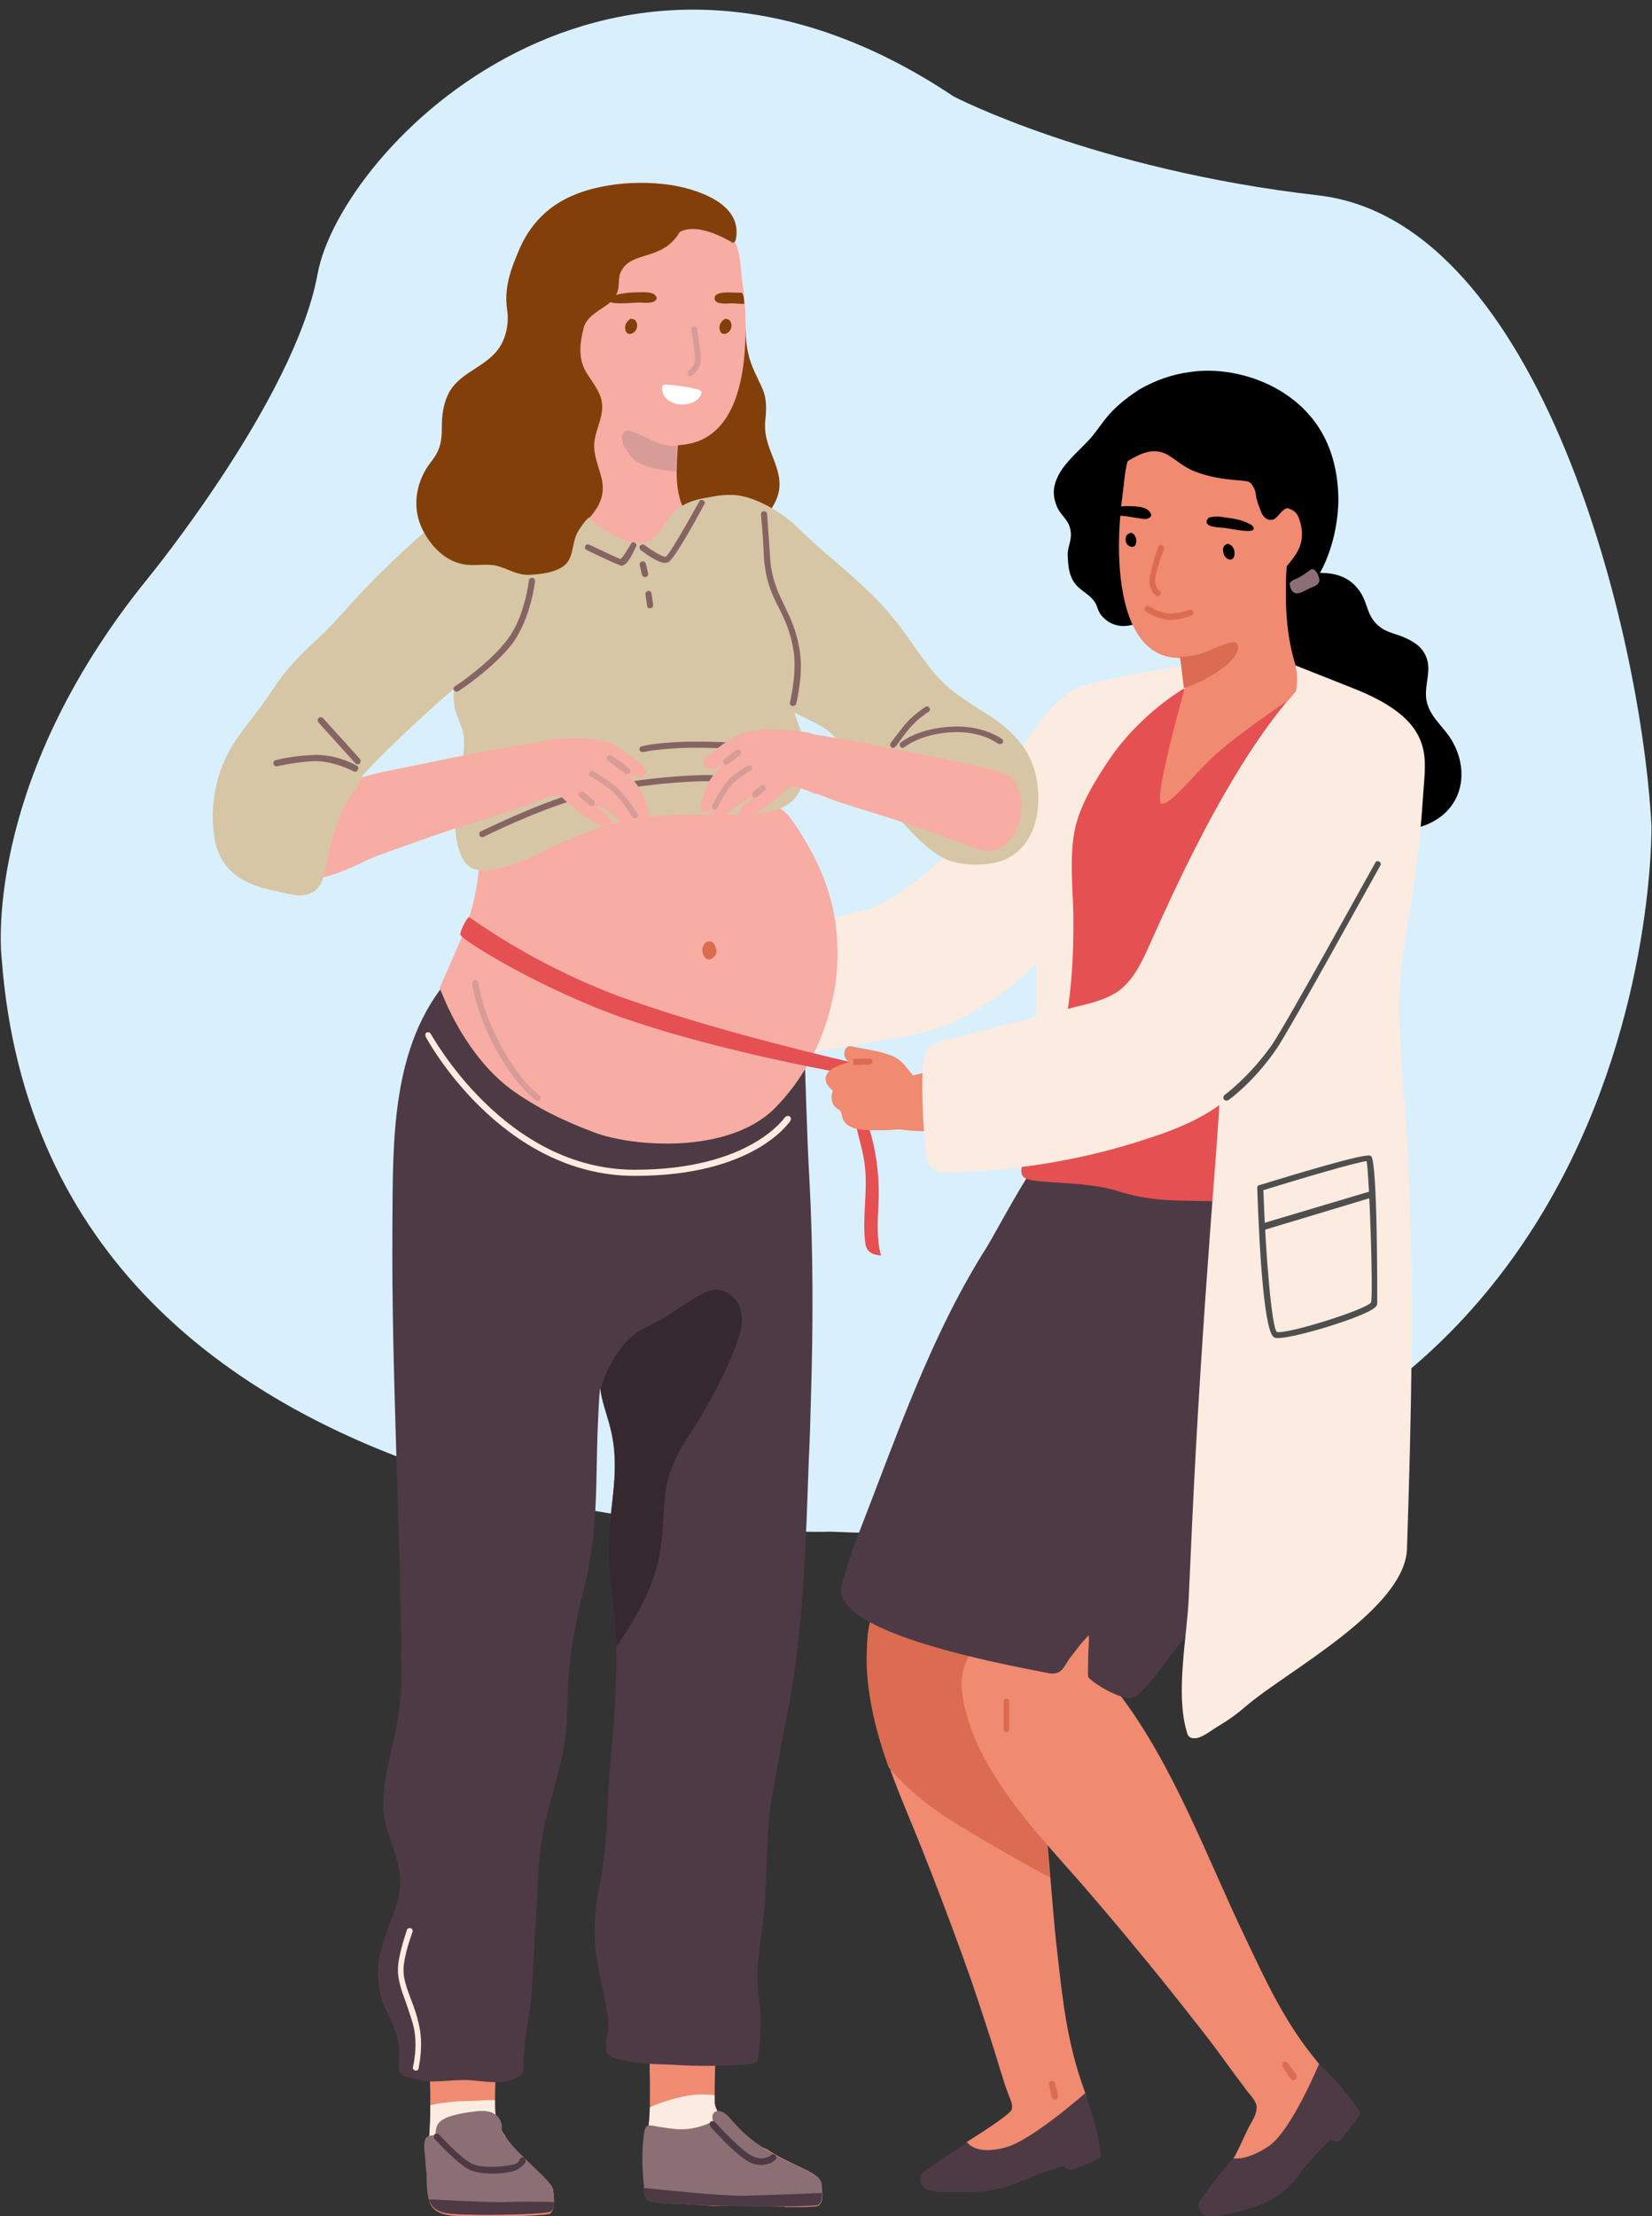
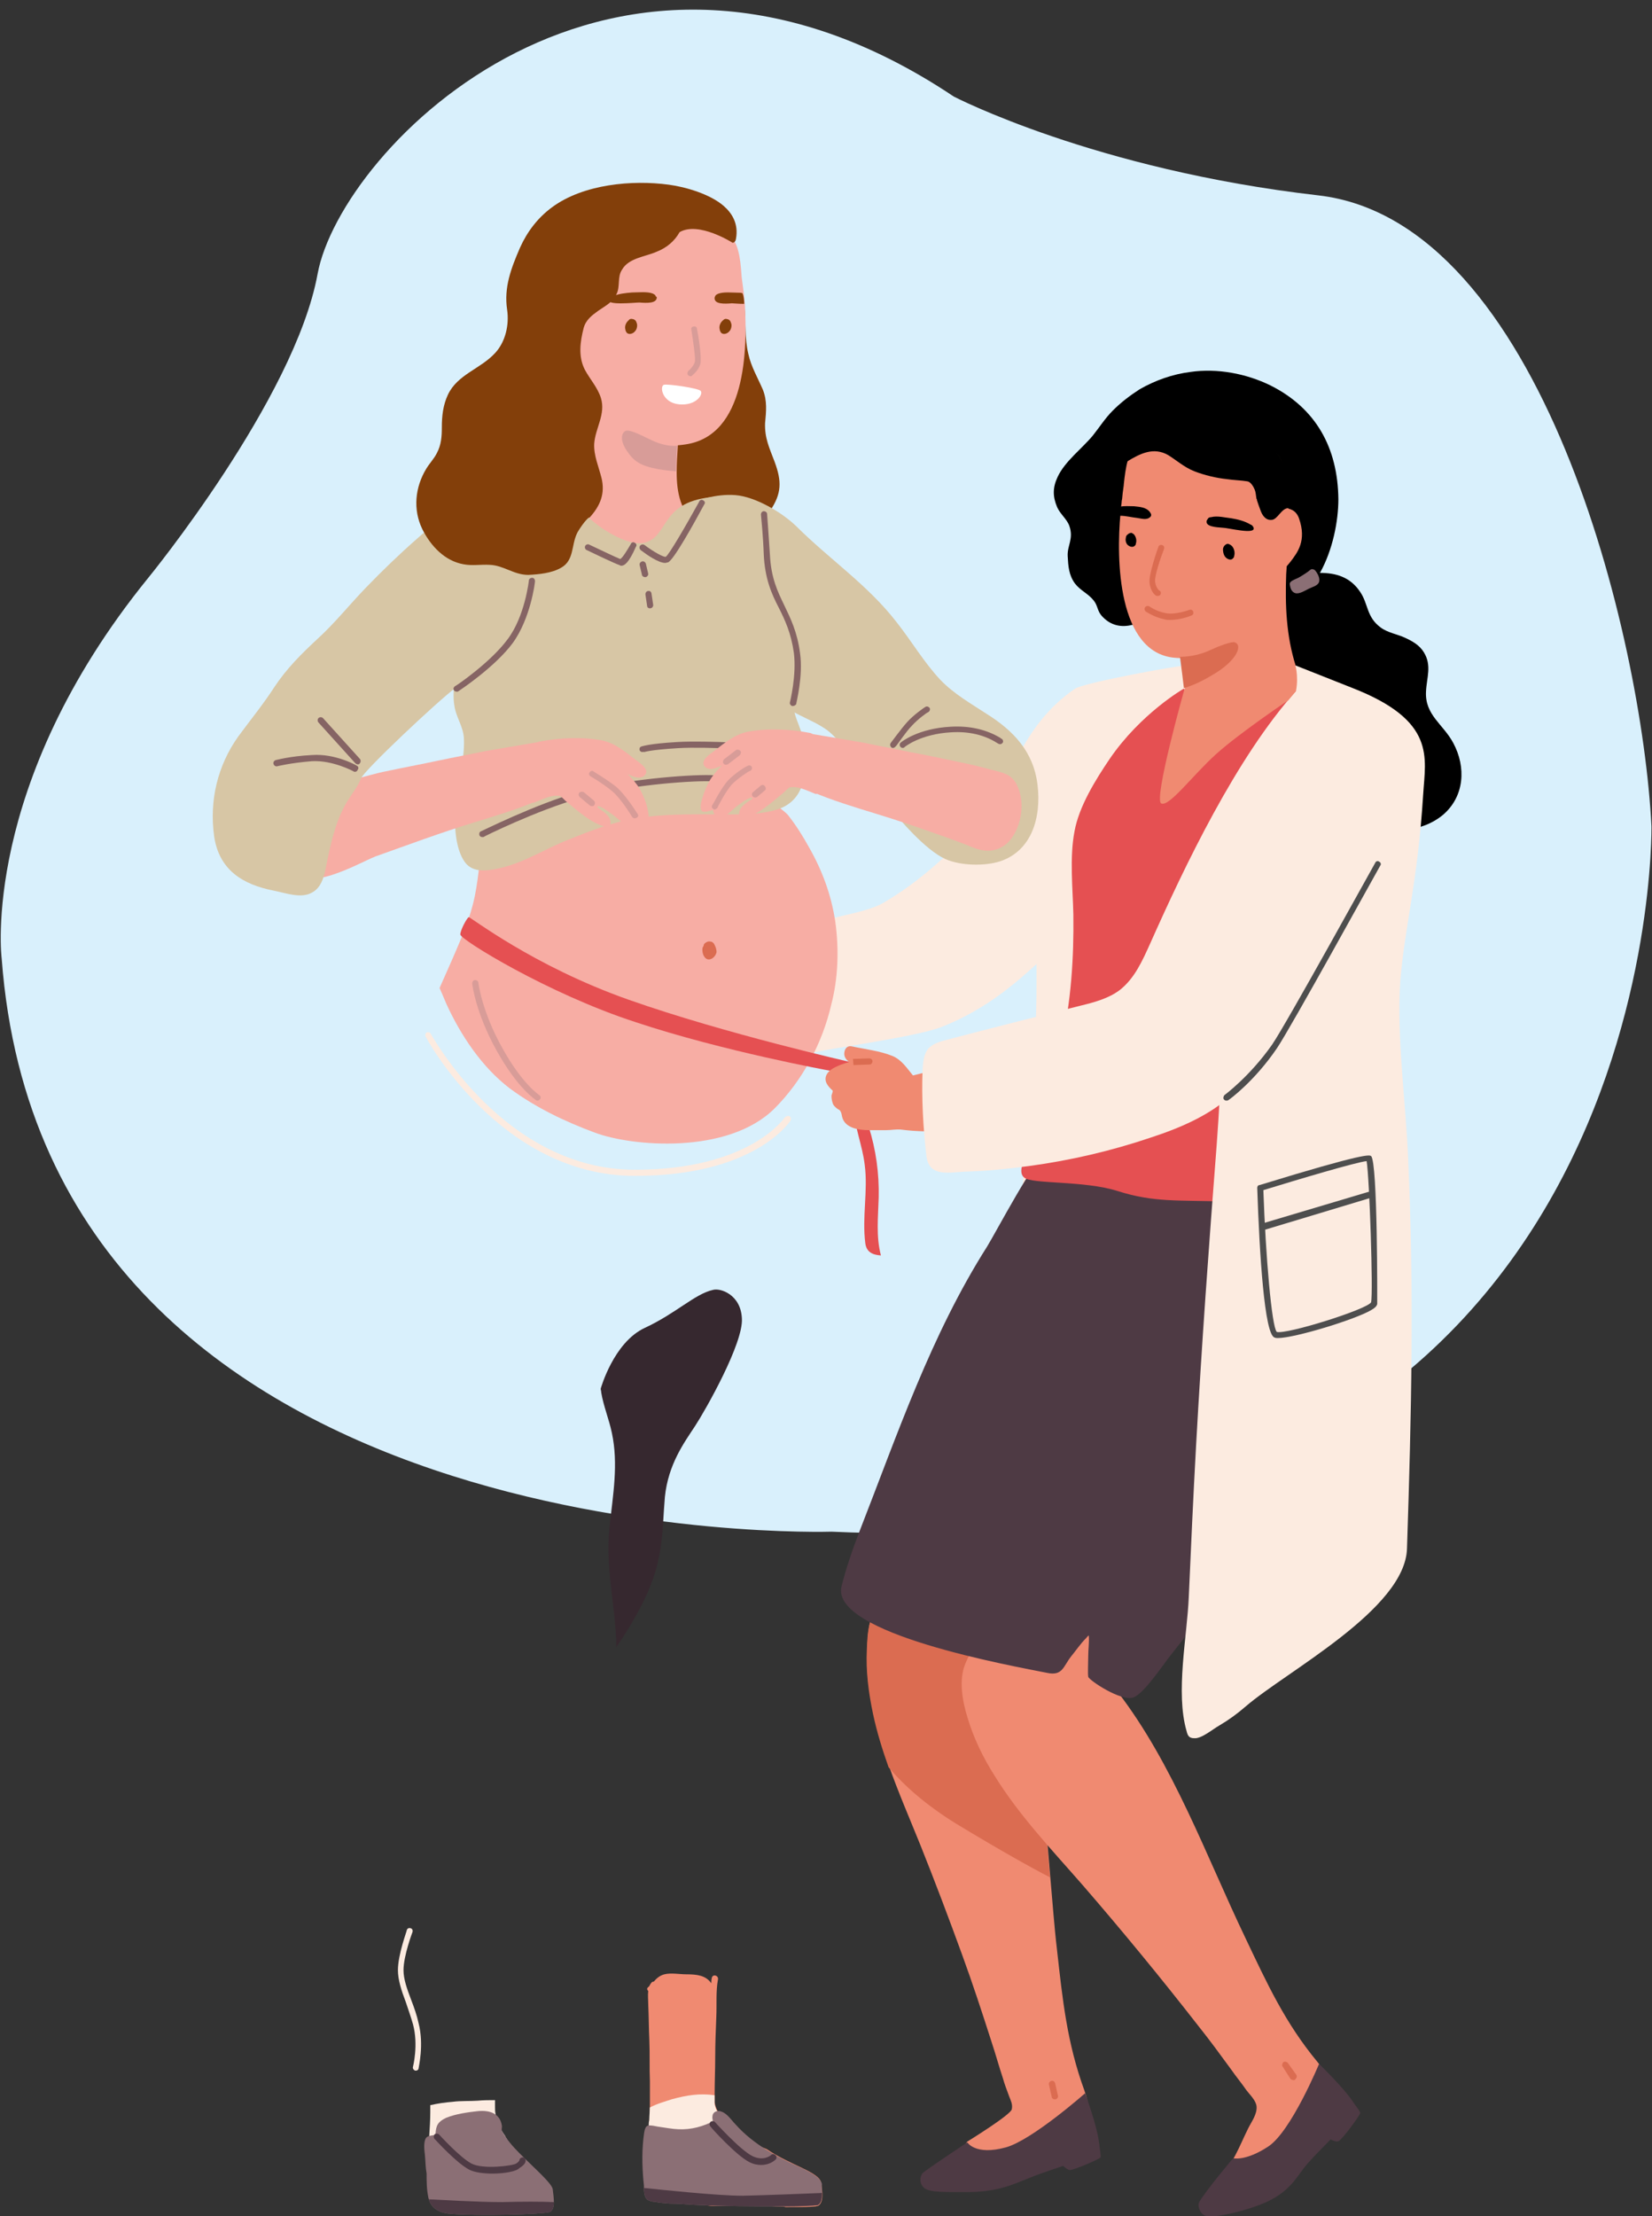
<svg xmlns="http://www.w3.org/2000/svg" xmlns:ns1="http://sodipodi.sourceforge.net/DTD/sodipodi-0.dtd" xmlns:xlink="http://www.w3.org/1999/xlink" id="svg2" ns1:docname="Vector Smart Object.ai" x="0px" y="0px" viewBox="0 0 296 397" style="enable-background:new 0 0 296 397;" xml:space="preserve">
  <rect x="0" y="0" width="296" height="397" fill="#333333" stroke="none" />
  <style type="text/css">	.st0{fill:#D9F0FC;}	.st1{clip-path:url(#SVGID_2_);}	.st2{fill:#F08A71;}	.st3{fill:#4E3A44;}	.st4{fill:#DB6C51;}	.st5{fill:#E55052;}	.st6{fill:#FCEBE0;}	.st7{fill:#F7ADA4;}	.st8{fill:#833F0A;}	.st9{fill:#D89C98;}	.st10{fill:#FFFFFF;}	.st11{fill:#D7C6A5;}	.st12{fill:#866464;}	.st13{fill:#8B6F75;}	.st14{fill:#4E4E4E;}	.st15{fill:#36282F;}</style>
  <path class="st0" d="M26.5,103.6c0,0,26.3-32.1,30.4-54.5s52.7-72.8,114-31.8c0,0,25.2,13.1,65.3,17.7s58,79.2,59.7,113 c0,0,2.3,133.3-146.9,126.4c0,0-140.7,4.6-148.7-102.7C0.3,171.8-3.6,140.7,26.5,103.6z" />
  <g id="g12">
    <g>
      <defs>
        <rect id="SVGID_1_" y="0" width="296" height="397" />
      </defs>
      <clipPath id="SVGID_2_">
        <use xlink:href="#SVGID_1_" style="overflow:visible;" />
      </clipPath>
      <g id="g14" class="st1">
        <g id="g24" transform="translate(145.689,16.883)">
          <path id="path26" class="st2" d="M48.6,357.6c-3.1-8.5-3.9-16.2-4.9-25.2c-0.5-4.2-0.8-8.6-1.2-13c-1-12.2-2.1-24.8-5.9-36.2     c0.1-0.1,0.2-0.3,0.2-0.5c-1.4-4.6-0.1-11.3-6.4-12.3c-3.6-0.6-7.6-0.4-11.3-0.4c-1.2,0-2.3,0-3.5,0.2c-1,0.2-1.7,0.8-2.5,0.3     c0.1-0.4-0.4-0.9-0.8-0.5c-2.3,2.1-2.5,5.5-2.6,8.4c-0.2,3.9,0.3,7.8,1.1,11.5c0.7,3.3,1.7,6.4,2.8,9.6     c1.7,4.8,3.7,9.4,5.6,14.1c2.6,6.5,5.1,13.1,7.5,19.7c1.9,5.2,3.6,10.4,5.3,15.7c0.7,2.1,1.3,4.3,2,6.4c0.3,1.1,0.7,2.1,1.1,3.2     c0.3,0.8,0.7,1.5,0.5,2.4c-0.2,1-8,5.8-8,5.8s-2.9,4.2-4.2,7.1c0.7,0.4,1.5,0.7,2.3,0.8c2.7-1.1,5.4-2.2,8-3.2     c0.1,0,0.3,0,0.4-0.1c0.2-0.1,0.4-0.2,0.6-0.3c1.2-0.5,2.5-1,3.7-1.5c2.2-0.9,5-1.6,6.9-2.9c0.5-0.3,0.9-0.8,1.1-1.4     c0.2-0.1,0.3-0.3,0.4-0.4c0.3-0.2,0.6-0.3,0.9-0.5C50.2,362.7,49.4,360,48.6,357.6" />
        </g>
        <g id="g28" transform="translate(145.825,16.502)">
          <path id="path30" class="st3" d="M48.6,358.5c0,0-9.5,8.4-14.2,9.7c-5.5,1.5-6.9-0.9-6.9-0.9s-5.9,3.9-7.9,5.4     c-0.5,0.4-0.9,1.9,0.2,2.8c1,0.8,3.8,0.7,8.2,0.7c5.3-0.1,8-1.5,10.8-2.6c3.9-1.6,11.4-3.6,12.2-4.9     C51.8,367.2,48.6,358.5,48.6,358.5" />
        </g>
        <g id="g32" transform="translate(141.118,45.515)">
          <path id="path34" class="st4" d="M47,290.8c-3.3-1.7-8.7-4.7-16.8-9.6c-5.5-3.4-9.4-6.9-12.1-10.1c-1.1-3.1-2.1-6.3-2.8-9.6     c-0.8-3.8-1.3-7.7-1.1-11.5c0.1-2.9,0.3-6.3,2.6-8.4c0.4-0.4,0.9,0.1,0.8,0.5c0.8,0.4,1.5-0.2,2.5-0.3c1.1-0.2,2.3-0.2,3.5-0.2     c3.7,0,7.6-0.2,11.3,0.4c6.3,1,5,7.7,6.4,12.3c0.1,0.2,0,0.4-0.2,0.5C45,266,46,278.6,47,290.8" />
        </g>
        <g id="g36" transform="translate(141.75,15.693)">
          <path id="path38" class="st4" d="M47.2,360.4c-0.2,0-0.5-0.2-0.5-0.4l-0.5-2.2c-0.1-0.3,0.1-0.6,0.4-0.7     c0.3-0.1,0.6,0.1,0.7,0.4l0.5,2.2c0.1,0.3-0.1,0.6-0.4,0.7C47.3,360.4,47.3,360.4,47.2,360.4" />
        </g>
        <g id="g40" transform="translate(177.05,20.687)">
          <path id="path42" class="st2" d="M59,348.7c-5.8-7-9-14-12.9-22.2c-7-14.6-12.9-31.1-22.9-44.1c0.1-0.1,0.1-0.3,0-0.5     c-2.9-3.9-3-13.3-9.3-12.1c-3.6,0.7-13.9-2.7-18,7.6c-1.2,2.9-0.5,6.7,0.4,9.6c1.1,3.7,2.8,7.2,4.9,10.5     c4.4,7.1,10.3,13.3,15.8,19.6c7.1,8.2,14,16.6,20.7,25.2c2,2.5,3.9,5.1,5.8,7.7c0.9,1.3,1.9,2.5,2.8,3.8     c0.6,0.8,1.7,1.8,1.8,2.9c0.1,1.4-0.9,2.7-1.5,3.9c-0.8,1.6-1.5,3.3-2.3,4.8c-1,1.9-2.5,3.8-3.1,5.9c0.6-0.4,1.3-0.5,2.1-0.7     c1-0.2,2-0.4,3-0.6c1.2-1.1,2.4-2.1,3.7-3.2c0.1,0,0.2-0.1,0.3-0.2c0.2-0.2,0.3-0.3,0.5-0.5c1-0.9,2-1.7,3-2.6     c1.8-1.6,4.2-3.1,5.6-5.1c0.4-0.5,0.6-1.1,0.6-1.7c0.1-0.2,0.2-0.3,0.2-0.5c0.2-0.2,0.5-0.5,0.6-0.8     C62.3,353,60.6,350.7,59,348.7" />
        </g>
        <g id="g44" transform="translate(177.246,20.444)">
          <path id="path46" class="st3" d="M59.1,349.3c0,0-5,12.1-9.1,14.8c-4.1,2.7-6.3,2.1-6.3,2.1s-4.9,5.8-6.1,7.9     c-0.3,0.6,0.1,2.2,1.4,2.5c1.3,0.3,6.3-0.8,9.6-2.1c5.4-2.1,6.4-5,8.4-7.3c2.8-3.2,8.5-8.3,8.7-9.9     C65.7,355.7,59.1,349.3,59.1,349.3" />
        </g>
        <g id="g48" transform="translate(173.837,18.253)">
          <path id="path50" class="st4" d="M57.9,354.4c-0.2,0-0.3-0.1-0.5-0.2L56,352c-0.2-0.2-0.1-0.6,0.1-0.8c0.2-0.2,0.6-0.1,0.8,0.1     l1.5,2.1c0.2,0.3,0.1,0.6-0.1,0.8C58.2,354.4,58.1,354.4,57.9,354.4" />
        </g>
        <g id="g52" transform="translate(135.231,65.019)">
-           <path id="path54" class="st4" d="M45.1,245.3c-0.3,0-0.5-0.2-0.5-0.5v-5c0-0.3,0.2-0.5,0.5-0.5c0.3,0,0.5,0.2,0.5,0.5v5     C45.6,245,45.4,245.3,45.1,245.3" />
-         </g>
+           </g>
        <g id="g56" transform="translate(195.306,197.934)">
          <path id="path58" d="M65.1-64.8c-1.8-3.4-5.1-5-4.9-9.2c0.1-2.5,1.1-4.7-0.4-7.1c-0.8-1.3-2.1-2-3.4-2.6s-3.1-0.9-4.3-1.8     c-2.6-1.9-2.2-4.2-3.7-6.4c-1.8-2.7-4.4-3.4-7.2-3.4c2.3-4.1,3.3-9.3,3.3-13.2c-0.1-9.2-4-16.3-12.2-20.4     c-4.3-2.1-9.5-3.1-14.3-2.4c-3.2,0.4-6.3,1.5-9.1,3.1c-1.7,1.1-3.3,2.3-4.8,3.8c-1.4,1.4-2.4,3-3.6,4.5c-1.9,2.3-5,4.6-6.3,7.4     c-0.9,1.9-0.9,3.5-0.1,5.4c0.5,1.2,1.8,2.2,2.2,3.4c0.8,2.3-0.4,3.5-0.3,5.4c0.1,1.8,0.2,3.4,1.3,4.9c1,1.3,2.4,1.8,3.4,3.1     c0.7,0.9,0.6,1.8,1.4,2.7c1.6,1.8,3.6,2.1,5.5,1.6c0,0,0.1,0,0.1,0c2.9,1.1,5.3,0.6,7.9-0.5c0-0.4-0.1-0.7-0.4-1     c0.8-4.2-0.2-8.4,0.2-12.7c1.4-1.9,2.9-3.9,4.3-6.1L28-93.5c1.7,2.6,2.5,5.4,5.7,4.5c0.2-0.1,0.4-0.1,0.6-0.2     c-0.7,2.8-0.9,5.9-1.2,8.5c-0.8,6.3,2.2,12.1,4.8,17.7c2.4,5.1,5.4,10.7,10.9,12.8c4.6,1.7,10.6,1.5,14.5-1.8     C67.1-55.3,67.4-60.5,65.1-64.8" />
        </g>
        <g id="g60" transform="translate(114.742,149.113)">
          <path id="path62" class="st5" d="M38.2,49.1c0.1,3.6,1.6,7,2,10.5c0.6,4.6-0.5,9.3,0.1,14c0.2,1.6,1.3,2.1,2.8,2.2     c-0.9-3.4-0.5-6.9-0.4-10.4c0.1-4.3-0.5-8.6-1.8-12.7C40.6,51.3,39.5,49.8,38.2,49.1" />
        </g>
        <g id="g64" transform="translate(159.603,208.386)">
          <path id="path66" class="st6" d="M53.2-89.2c-1.6,0-18.5,3.1-20.2,4.2c-10,6.9-11.4,17-16.7,23.1c-5,5.9-11,11.4-17.7,15.3     c-3.5,2-10.7,2.5-14.2,4.5c-1.8,1-0.8,3.2-2.5,4.7c0-0.2,0.1-0.3,0.1-0.5c-0.4,0.1-0.8,0.1-1.2,0.1c-0.2,0.9-0.4,1.8-0.5,2.8     c-0.3,2.2-0.2,4.5-0.5,6.7c-0.4,3-0.9,7.3,0.4,10.1c0.1,0.2,0.3,0.3,0.5,0.3c1.8,0,3.4-1.3,5-1.8c2.6-0.8,18.4-2.8,23.4-4.7     C21.5-29.3,27.7-38.2,31-39.6c0.6-0.3,0.4-1.3-0.2-1.1c0.4-1.9,1.2-3.6,1.7-5.4c0.7-2.5,1.4-5,2.4-7.4c1.6-3.9,2.8-7.9,4.4-11.8     c1.5-3.6,2.9-7.5,4-11.2c1-3.4,3-6.6,4.6-9.8c0,0,0,0,0,0c0.2-0.1,0.4-0.1,0.5-0.2c1.6-0.7,3-1.7,4.8-1.7     C53.9-88.1,53.9-89.2,53.2-89.2" />
        </g>
        <g id="g68" transform="translate(163.224,203.863)">
          <path id="path70" class="st6" d="M54.4-78.7c0.1-1,0.5-3.3-0.1-4.2c-0.5-0.8-1.2-0.4-1.9-0.6c0,0,0,0,0-0.1c0-0.1,0-0.1,0-0.2     c0-0.2-0.2-0.3-0.4-0.4c-3.3-0.9-6.2,0.2-9.1,1.9c-1.7,1-3.3,2.2-5,3.3c-1.4,0.8-2.7,1.6-3.7,2.8c-5.3,6.5-8.6,15-10.4,23.1     c-1.7,8-1.3,16.4-1.3,24.6c0,4.7-0.1,9.2-0.5,13.9c-0.4,4.4-1.2,8.8-1.4,13.3c-0.3,5.5-0.6,10.9-1,16.4c-0.2,2.7-0.1,5.4-0.1,8     c0,2.2-0.3,4.6,0.6,6.7c0.2,0.5,0.9,0.4,1.1,0.1c0.3-0.2,0.4-0.7,0-0.9c-0.4-0.3,3.4-9.7,3.8-10.5c1.6-4.1,3.5-8,5.2-12     c1.6-3.7,2.6-7.6,3.8-11.4c1.4-4.4,3.3-8.6,5.4-12.7c1.7-3.2,2.8-6.5,3.7-10c1.1-4.3,2.6-8.5,3.9-12.7c1.2-4.1,1.8-8.4,2.7-12.6     c1-4.1,1.2-8.6,2.5-12.6c0.6-2,1.4-3.9,1.6-6c0.1-1.2,0-2.3,0-3.5C53.9-76.4,54.3-77.5,54.4-78.7" />
        </g>
        <g id="g72" transform="translate(177.185,124.59)">
          <path id="path74" class="st3" d="M59.1,106.3c-0.6-3.3-2.5-8-5.2-10.1c-1.4-1.1-2.8-1.5-4.5-1.5c-0.8,0-1.7-0.1-2.4,0.1     c-0.8,0.2-1.2,0.5-2.1,0.5c-0.3,0-0.5,0.2-0.5,0.4c-0.5,0-1.4-2.6-1.7-2.6c-1.2-0.1-2.2-4.8-3.4-4.9c-3.4-0.4-6.9,0.2-10.3-0.5     c-3.3-0.8-5.4-0.4-8.7-0.7c-3.2-0.2-7-4.9-10.2-4.7C8.5,82.4,1.3,96.1-0.3,98.7c-10.1,15.9-16.1,33.7-22.9,51.1     c-1.2,3.1-2.4,6.6-3.2,9.8c-2.1,8.5,30.9,14.3,36.8,15.5c2.8,0.6,2.9-1.1,4.3-2.9c0.9-1.1,1.7-2.3,2.7-3.3     c0.2-0.2,0.3-0.4,0.5-0.5c0.1,1.2-0.1,2.5-0.1,3.7c0,1.2-0.1,3.1,0,3.7c0.1,0.6,5.9,4.5,8.1,3.7c1.9-0.7,5.2-5.7,6.7-7.6     c5.2-6.5,10.2-13.4,14.1-20.7c3.8-6.9,8.5-13.3,11.8-20.5c1.6-3.4,1.3-7.9,1.3-11.5C59.9,114.7,59.8,110.5,59.1,106.3" />
        </g>
        <g id="g76" transform="translate(74.3,3.513)">
-           <path id="path78" class="st2" d="M24.8,388.8c-0.1-1.1-2.9-3.4-6-6.5c-0.8-0.7-1.5-1.6-2.2-2.5c-0.2-0.2-0.3-0.4-0.4-0.6     c-0.5-0.7-0.9-1.5-1.3-2.3c-0.2-0.5-0.3-1.1-0.4-1.6c-0.1-0.5-0.1-1-0.1-1.4c0-0.4,0-0.7,0-1.1c0-0.1,0-0.2,0-0.3     c0-1.7,0.1-3.5,0.1-5.2c0-2.4,0.1-4.9,0.2-7.3c0.1-2.2-0.1-4.6,0.3-6.7c0.1-0.7-0.9-1-1.1-0.3c-0.1,0.4-0.1,0.7-0.1,1.1     c-1-1.4-2.5-1.6-4.5-1.6c-1.2,0-2.7-0.3-3.9,0c-0.8,0.2-1.4,0.7-1.9,1.3c-0.2,0-0.4,0.1-0.5,0.3c-0.1,0.1-0.2,0.3-0.3,0.5     c-0.1,0.1-0.1,0.1-0.2,0.2c-0.3,0.2-0.2,0.5,0,0.7c-0.1,0.8,0,1.6,0,2.4c0.1,2.2,0.1,4.3,0.2,6.5c0.1,2.4,0,4.9,0.1,7.3     c0,0.8,0,1.5,0,2.3c0,0.4,0,0.8,0,1.2c0,1.5-0.1,3.1-0.2,4.6c0,0.1,0,0.1,0,0.2c-0.1,0.8-0.1,1.6-0.2,2.4c0,0.2,0,0.3,0,0.5     c-0.2,2.5-0.3,5.1,0.1,7.5c0.4,2.1,2.2,2.8,4.1,3c4.9,0.4,16,0.1,17.5-0.3c0,0,0.1,0,0.1,0C25.2,392.3,25,390.4,24.8,388.8" />
-         </g>
+           </g>
        <g id="g80" transform="translate(110.347,4.397)">
          <path id="path82" class="st2" d="M36.8,386.7c-0.3-2-5.4-3.1-9.8-6.1c-2.1-0.8-4-1.9-5.6-3.3c-0.5-0.4-1.1-0.9-1.6-1.5     c-0.6-0.6-1.2-1.4-1.6-2.1c-0.1-0.1-0.1-0.2-0.2-0.4c0-0.1,0-0.1-0.1-0.2c0-0.1-0.1-0.3-0.1-0.4c0-0.2-0.1-0.3-0.1-0.5     c0-0.1,0-0.2,0-0.2c0-0.4,0-0.8,0-1.2v-0.1c0-2.2,0.1-4.3,0.1-6.5c0-2.4,0.1-4.9,0.2-7.3c0.1-2.2-0.1-4.6,0.3-6.7     c0.1-0.7-0.9-1-1.1-0.3c-0.1,0.4-0.1,0.7-0.1,1c-1-1.4-2.5-1.6-4.5-1.6c-1.2,0-2.7-0.3-3.9,0c-0.8,0.2-1.4,0.7-1.9,1.3     c-0.2,0-0.4,0.1-0.5,0.3c-0.1,0.1-0.2,0.3-0.3,0.5c-0.1,0.1-0.1,0.1-0.2,0.2c-0.3,0.2-0.2,0.5,0,0.7c-0.1,0.8,0,1.6,0,2.4     c0.1,2.2,0.1,4.3,0.2,6.5c0.1,2.4,0,4.9,0.1,7.3c0,1.5,0,3,0,4.4c0,0.1,0,0.2,0,0.3c0,0.8,0,1.6-0.1,2.3c0,0.3,0,0.7-0.1,1     c0,0,0,0.1,0,0.1c0,0.4-0.1,0.9-0.1,1.3c-0.1,0.5-0.1,0.9-0.1,1.4c-0.3,2.6-0.4,5.2,0.1,7.8c0.6,3.3,4.2,3.1,7,3.1     c1.5,0,3.3,0.6,4.8,0.6c2.8,0,5.7,0,8.5,0c0.4,0,0.9,0,1.3,0c0.6,0,1.2,0.1,1.9,0.1c0.4,0,0.8,0,1.1,0.1c2.9,0,5.1,0,5.7-0.2     c0,0,0.1,0,0.1,0C37.3,390.2,37,388.3,36.8,386.7" />
        </g>
        <g id="g84" transform="translate(109.012,110.161)">
-           <path id="path86" class="st3" d="M36.3,140c-0.1,3.8-0.2,7.7-0.4,11.5c-0.5,14.2-0.9,29-3.4,42.9c-1.1,6-2.3,11.9-3.3,17.9     c-1,6.4-0.7,12.7-1.2,19.1c-0.5,5.7-1.9,10.9-1,16.7c0.6,3.5,0,10.6-0.4,11.2c-0.4,0.6-9.5,0.8-14,0.5c-3-0.2-6.1-0.1-9.1-0.7     c-1-0.2-3.2-0.5-3.7-1.4c-0.6-1.1,0.2-3.6,0.2-4.8c0-1.3-0.2-2.7-0.5-4c-0.4-2.4-1-4.7-1.4-7.1c-0.9-4.8-0.7-9.2,0.3-14     c1.2-5.8,1.3-11.4,1.6-17.4c0.3-5.3,1-10.6,1.2-15.9c0.2-3.2,0.3-6.4,0.2-9.7c0-2-0.2-4-0.4-6c-0.6-5.4-1.4-10.3-0.8-15.7     c0.6-5.6,1.6-11.1,0.3-16.7c-0.5-2.4-1.5-4.8-1.9-7.2c0-0.3-0.1-0.5-0.1-0.7c-0.2,2.2-0.3,4.5-0.4,6.8     c-0.4,9.4,0.1,18.7-2.2,27.9c-1.3,5.1-2.4,10.3-2.9,15.5c-0.5,4.6-0.2,9.2-0.9,13.7c-0.8,4.8-2.4,9.4-3.5,14.2     c-1.2,5.2-1.2,10.5-1.5,15.8c-0.3,5-0.6,10-0.9,15c-0.2,2.8-0.7,4.5-1,7.2c-0.2,1.4-0.3,2.8-0.4,4.2c0,1,0.3,2.2-0.6,2.9     c-2.4,1.8-6.3,1-9.1,0.8c-3.5-0.2-6.8,0.8-10.1-0.3c-0.9-0.3-2.2-0.4-2.5-1.4c-0.3-0.7,0-1.6,0-2.3c0-1.4-0.1-2.7-0.4-4     c-0.6-1.9-1.6-3.6-2.3-5.4c-1.3-3.3-1.4-6.7-0.5-10.1c1.1-4.2,3.6-8.2,3.4-12.7c-0.3-4.3-2.8-8.1-3-12.5     c-0.2-3.8,0.8-7.5,1.6-11.2c1.2-4.9,1.7-9.5,1.6-14.5c-0.2-26.3-1.8-52.6-1.6-78.8c0.1-15-0.3-32.2,10.2-44.2c0,0,0.1,0,0.1-0.1     c0.2-0.4,1-0.3,1,0.3c0.1,2.5,3.6,5.8,5.1,7.8c2,2.6,4.2,5.1,6.5,7.4c3.7,3.8,8.7,5.8,12,9.9c0,0,0,0,0.1,0     c1.6,1.4,3.2,1.8,5,2.6c1.6,0.7,3.1,0.4,4.9,0.9c4,1,7,1,11.1-0.1c3.4-1,7.7-1.7,10.3-4.1c2.5-2.4,3-5.4,4.6-8.3     c0-0.1,0.1-0.1,0.1-0.2c0.1-0.5,2.9-1.5,2.9-1.5s0.4,14.5,0.8,21.1C36.7,113.7,36.7,126.9,36.3,140" />
-         </g>
+           </g>
        <g id="g88" transform="translate(112.261,173.902)">
          <path id="path90" class="st7" d="M37.4-8.8c-0.7-4.7-2.3-9.1-4.7-13.3c-1.1-2-2.3-3.9-3.7-5.7c-0.6-0.8-2.9-2.2-3.5-3.3     c0.2-0.3,0.2-0.7-0.3-0.9c-1.9-0.6-3.5-1.2-5.5-1.4c-2.7-0.2-5.4-0.2-8-0.2c-5.6,0-11.2,0.4-16.8,1.1c-4.9,0.6-9.7,1.4-14.4,3.1     c-2.3,0.8-4.7,1.5-5.4,3.7c-0.3-0.1-0.8,0-0.8,0.5c-0.5,3.9-0.7,8-1.5,11.9c-0.8,3.9-2.4,7.5-4,11.2c-0.7,1.6-2.3,5.2-2.3,5.2     s0.8,1.8,1.2,2.8c2.6,5.7,6.4,11.4,11.4,15.2c4.6,3.4,9.8,5.9,15.2,7.9c6.6,2.5,23.8,4,32.2-4.3c5-5,8.6-11.7,10.2-18.7     C37.9,1.4,38.1-3.8,37.4-8.8" />
        </g>
        <g id="g92" transform="translate(104.084,235.704)">
          <path id="path94" class="st8" d="M34.7-153c-0.9-2.4-1.8-4.2-1.7-6.9c0.2-2.1,0.4-4-0.4-6c-0.9-2.1-2.1-4.1-2.6-6.4     c-0.7-2.9-0.4-5.7-0.7-8.7c0,0,0,0,0-0.1c0-0.4-0.3-0.7-0.7-0.6c-1.2,0.3-2.2,1.2-3.2,2c-1.6,1.1-3.2,2.1-4.5,3.6     c-2.5,2.8-3.7,6.1-4.9,9.6c-2.6,7.6-4.2,15-1,22.8c0.8,1.9,1.7,4.3,4,4.9c1.6,0.4,3.6-0.1,5.3,0.1c1.3,0.1,2.3,0.2,3.5-0.4     c1.4-0.6,2.1-1.6,3.1-2.6c1.1-1.1,2.2-1.2,3-2.5C36-147.3,36-149.5,34.7-153" />
        </g>
        <g id="g96" transform="translate(93.544,226.994)">
          <path id="path98" class="st7" d="M31.2-132.7c0,0.3,0,0.6,0,0.9c-1.1,6.4-10.3,6.5-15.4,5.3c-5.1-1.2-11.2-4.4-12.3-10     c-0.1,0.1-0.2,0.1-0.3,0.2c0.1-0.5,0.1-1,0.1-1.5c0,0,0,0,0,0c0,0,0,0,0,0c0-0.4,0.3-0.5,0.5-0.5c1.3-1.5,2.3-3.1,3-5.3     C8.6-149,9-154.3,8.9-160c-0.1-3.2-0.3-6.5-0.2-9.7c0.1-3.8,1.3-7.5,6-6.8c4.6,0.7,6.8,5,8.2,8.9c1,2.8,2.5,5.4,3.1,8.3     c0.6,3.1,0.9,6.1,1.8,9.2c0.1,0.1,0.2,0.2,0.2,0.4c0,0.9-0.1,1.8-0.1,2.7c-0.1,1.5-0.2,3.1-0.2,4.6c0,3.7,0.7,7.2,3.7,9.4     C31.2-132.9,31.2-132.8,31.2-132.7" />
        </g>
        <g id="g100" transform="translate(92.151,238.013)">
          <path id="path102" class="st7" d="M30.7-158.4c-14.2,2.2-15.6-13.8-15.6-13.8s-6.5-18.5-5.6-25.3c0.8-6.8,10.1-2.3,17.3-3.1     c7.2-0.8,9,2.8,11.2,4.2c2.2,1.4,2.5,4.8,2.7,7.5c0,0.5,0.2,1.6,0.4,3.3c0.1,0.6,0.1,1.2,0.2,1.9     C41.8-175.3,41.5-160,30.7-158.4" />
        </g>
        <g id="g104" transform="translate(176.657,202.761)">
          <path id="path106" class="st2" d="M58.9-76.1c-0.1-0.1-0.2-0.1-0.2-0.2c-1.2,5.5-7.4,8.6-12.5,9.7c-5.1,1.1-14.4,0.8-15.3-5.7     c0-0.3,0.1-0.6,0-0.9c0-0.2,0-0.3-0.1-0.4c1-0.7,1.7-1.5,2.3-2.4c0.6-0.9,2.3-1.9,2.6-3c0-0.1,0-0.2,0-0.3     c-0.1-1-0.4-3.3-0.7-5.6c-0.3-2.1-0.4-4.1-0.4-5.3c0-0.2,0.1-0.3,0.2-0.4c0.9-3,1.3-6,2-9.1c0.6-2.9,2.2-5.4,3.3-8.2     c1.5-3.8,3.8-8.1,8.4-8.7c4.7-0.6,5.8,3.2,5.8,7c0,3.3-0.3,6.5-0.5,9.7c-0.2,5.6,0,11,1.7,16.4c0.7,2.2,1.6,3.9,2.9,5.3     c0.3,0,0.5,0.2,0.5,0.6c0,0,0,0,0,0C58.8-77.1,58.8-76.6,58.9-76.1" />
        </g>
        <g id="g108" transform="translate(171.771,236.538)">
          <path id="path110" class="st2" d="M57.3-154.9c-0.2-0.3-0.4-0.6-0.6-0.9c-1.8-2.3-4.3-4.1-7.1-4.9c-2.2-0.6-4.4-0.4-6.6-0.6     c-1.7-0.1-3.2-0.2-4.9,0.3c-2.3,0.7-3.6,2.4-5.6,3.6c-2.2,1.3-2.6,4.8-2.9,7.5c0,0.4-0.2,1.3-0.3,2.6c0,0.2-0.1,0.4-0.1,0.7     c0,0.3-0.1,0.6-0.1,1c0,0.3-0.1,0.6-0.1,1c-0.8,8.3-0.5,25,9.7,25.9c13.7,1.2,16.1-13.8,16.1-13.8s2.7-7.2,4.6-14.3     C59.2-149.7,58.7-152.6,57.3-154.9" />
        </g>
        <g id="g112" transform="translate(84.462,254.762)">
          <path id="path114" class="st8" d="M28.2-197.4c-0.5,0.4-0.8,1.1-0.6,1.7c0,0.2,0.1,0.3,0.2,0.5c0.4,0.5,1.2,0.2,1.5-0.2     c0.3-0.3,0.4-0.7,0.4-1.1c0-0.2-0.1-0.5-0.2-0.7c-0.1-0.2-0.4-0.4-0.6-0.4C28.6-197.7,28.3-197.6,28.2-197.4" />
        </g>
        <g id="g116" transform="translate(97.169,254.762)">
          <path id="path118" class="st8" d="M32.4-197.4c-0.5,0.4-0.8,1.1-0.6,1.7c0,0.2,0.1,0.3,0.2,0.5c0.4,0.5,1.2,0.2,1.5-0.2     c0.3-0.3,0.4-0.7,0.4-1.1c0-0.2-0.1-0.5-0.2-0.7c-0.1-0.2-0.4-0.4-0.6-0.4C32.8-197.7,32.6-197.6,32.4-197.4" />
        </g>
        <g id="g120" transform="translate(91.038,237.849)">
          <path id="path122" class="st9" d="M30.3-158c-0.1,1.5-0.2,3.1-0.2,4.6c-1-0.1-2.1-0.2-3.2-0.4c-3.2-0.6-4.4-1.4-5.7-3.4     c-1.3-2-0.8-3.3,0-3.5c0.8-0.1,2.2,0.6,4.7,1.8C28.5-157.7,30.3-158,30.3-158L30.3-158z" />
        </g>
        <g id="g124" transform="translate(92.783,247.197)">
          <path id="path126" class="st9" d="M30.9-179.8c-0.2,0-0.3-0.1-0.4-0.2c-0.2-0.2-0.1-0.6,0.1-0.8c0.3-0.2,0.9-0.9,1.1-1.5     c0.2-0.6-0.3-3.8-0.6-5.8c-0.1-0.3,0.1-0.6,0.4-0.6c0.3-0.1,0.6,0.1,0.6,0.4c0.2,0.9,0.9,5.2,0.6,6.3c-0.3,1.2-1.5,2.1-1.5,2.1     C31.2-179.8,31-179.8,30.9-179.8" />
        </g>
        <g id="g128" transform="translate(94.152,245.234)">
          <path id="path130" class="st10" d="M31.4-175.2c-0.4-0.5-6-1.3-6.6-1.1c-0.8,0.3-0.3,3.2,2.7,3.5     C30.6-172.5,31.9-174.6,31.4-175.2" />
        </g>
        <g id="g132" transform="translate(107.922,198.19)">
          <path id="path134" class="st11" d="M36-65.4c-0.2-1.9-1.2-3.5-1.6-5.3c-1-4.6-0.1-9.7,0-14.3c0.1-3.7-0.3-7.5-1.9-10.9     c-1.6-3.6-4-7.5-6.3-10.7c-1.7-2.4-4-2.8-6.9-2.5c-8.9,1-7.4,6.9-11.6,8.1c-2.7,0.8-7.5-2.1-9.6-4c-3.4-3-5.6-1.6-5.4-2.2     c0.2-0.6-1.3-0.4-1.1,0.3c-6.2-1.5-12.7,0.6-15.4,6.9c-1.3,3-1.1,6.4-1.2,9.6c-0.2,4.5-0.8,9-1.4,13.5c-0.2,1.7-0.4,3.5-0.1,5.2     c0.3,2,1.6,3.7,1.7,5.8c0.2,4.3-1.4,8.7-1.6,13.1c-0.1,2.7,0.1,6.8,1.8,9.1c1.5,2,4.2,1.5,6.4,1c4.3-1,8.1-3.5,12.2-5.1     c4-1.6,7.8-3.1,12.1-3.8c4.9-0.8,9.9-0.7,14.8-0.7c3.6,0,7.9,0.2,11.3-1.2c2.5-1.1,3.9-3.5,3.9-6.2C36.2-61.7,36.2-63.6,36-65.4     " />
        </g>
        <g id="g136" transform="translate(64.81,185.26)">
          <path id="path138" class="st12" d="M21.6-35.3c-0.2,0-0.4-0.1-0.5-0.3c-0.1-0.3,0-0.6,0.2-0.7c0.1,0,9.6-4.8,17.6-7.1     c7.9-2.2,19.4-3.1,23.6-3c3.6,0.1,8.5,0.6,8.9,0.8c0.3,0.1,0.4,0.4,0.3,0.7c-0.1,0.3-0.4,0.4-0.7,0.3c-0.3-0.1-4.6-0.6-8.5-0.7     c-4.2-0.1-15.5,0.8-23.3,3c-7.8,2.2-17.3,6.9-17.4,7C21.8-35.3,21.7-35.3,21.6-35.3" />
        </g>
        <g id="g140" transform="translate(86.321,196.731)">
          <path id="path142" class="st12" d="M28.8-62c-0.2,0-0.4-0.1-0.5-0.3c-0.1-0.3,0-0.6,0.3-0.7c0.1,0,1.2-0.5,6.5-0.8     c5.3-0.3,15.8,0.4,15.9,0.4c0.3,0,0.5,0.3,0.5,0.6c0,0.3-0.3,0.5-0.6,0.5c-0.1,0-10.5-0.7-15.7-0.4c-5,0.3-6.1,0.7-6.1,0.7     C28.9-62.1,28.8-62,28.8-62" />
        </g>
        <g id="g144" transform="translate(75.151,195.839)">
          <path id="path146" class="st7" d="M25.1-60c0.2-1.3-2.6-3.1-2.6-3.1s-8.9,1.5-10.6,1.8c-2.8,0.6-5.6,1.1-8.4,1.7     c-3.3,0.7-6.5,1.3-9.8,2c-2.9,0.6-6.1,1.8-9.1,2c-0.1-0.2-0.4-0.3-0.7-0.1c-2.1,1.2-2.8,3.4-3.1,5.7c-0.3,2.4-3.4,7-2.9,9.4     c1.1,5.3,11.4-0.7,14.2-1.8c5.9-2.1,11.8-4.3,17.7-6.1c3.9-1.2,7.9-2.4,11.6-4c1.5-0.6,2.5-1.4,3-2.6c0.2,0.1,0.4,0.1,0.6-0.1     C25.9-56.2,25.4-58.7,25.1-60" />
        </g>
        <g id="g148" transform="translate(88.072,257.996)">
          <path id="path150" class="st8" d="M29.4-205c-0.1-0.2-0.3-0.3-0.5-0.4c-1-0.4-2.6-0.2-3.7-0.2c-1.2,0.1-2.4,0.2-3.5,0.7     c-0.3,0.1-0.6,0.3-0.7,0.5c-0.6,1.2,4.6,0.6,5.5,0.6c1.3,0.1,3.2,0.2,3.1-1C29.5-204.8,29.4-204.9,29.4-205" />
        </g>
        <g id="g152" transform="translate(69.075,227.765)">
          <path id="path154" class="st11" d="M23-134.5c-1-0.9-2.3-1.5-3.8-1.8c-1.6-0.3-3.3-0.1-4.9,0.1c-3.5,0.6-5.9,2.5-8.6,4.9     c-3.2,2.8-6.2,5.7-9.2,8.8c-3,3.1-5.6,6.4-8.8,9.3c-2.9,2.7-5.4,5.2-7.6,8.5c-2,3.1-4.3,5.9-6.5,8.9c-3.7,5.2-5.2,11.5-4.3,17.9     c0.9,6,5.1,8.6,10.7,9.7c2.1,0.4,4.9,1.5,6.9,0.3c2-1.1,2.3-3.9,2.7-5.9c0.8-3.8,1.8-7.9,4-11.1c0.7-1.1,1.5-2.1,2-3.4     c0.5-1.4,13.9-14,16.9-16.2c5.7-4.2,10.7-9.6,12.9-16.5C27-125.2,26.5-131.4,23-134.5" />
        </g>
        <g id="g156" transform="translate(100.041,256.937)">
          <path id="path158" class="st8" d="M33.3-202.5c-1,0-1.9-0.1-2.2-0.1c-1.3,0.1-3.2,0.2-3.1-1c0-0.1,0.1-0.2,0.1-0.3     c0.1-0.2,0.3-0.3,0.5-0.4c1-0.4,2.6-0.2,3.6-0.2c0.3,0,0.6,0,0.8,0.1C33.2-203.9,33.3-203.2,33.3-202.5" />
        </g>
        <g id="g160" transform="translate(97.266,270.092)">
          <path id="path162" class="st8" d="M32.4-233.2c-2.4-2.1-6.8-3.4-9.8-3.8c-6.6-0.9-15.3-0.1-20.9,4c-2.6,1.9-4.5,4.4-5.8,7.3     c-1.6,3.7-2.9,7.1-2.3,11.1c0.4,2.7-0.3,5.8-2.2,7.8c-2.6,2.8-6.7,3.8-8.4,7.4c-0.9,1.9-1.1,3.9-1.1,5.9c0,1.6-0.1,3.1-0.9,4.6     c-0.5,1-1.3,1.8-1.9,2.8c-2,3.3-2.4,7.3-0.7,10.8c1.5,3,4,5.7,7.4,6.3c1.6,0.3,3.1,0,4.7,0.1c2.5,0.1,4.3,1.8,6.9,1.8     c1.9-0.1,4.2-0.3,5.9-1.3c2.3-1.3,1.8-4,2.8-6.1c0.2-0.5,1.8-2.9,2.3-2.9c1.9-2.1,2.8-4.3,2.1-7.1c-0.5-2-1.4-4-1.3-6.1     c0.2-2.8,2.1-5.3,1.2-8.2c-0.6-1.9-2-3.4-2.9-5.1c-1.2-2.4-0.8-5-0.2-7.4c0.4-1.5,1.5-2.3,2.6-3.1c1.3-0.9,2.7-1.6,3.3-3     c0.7-1.4,0.1-3.1,1-4.4c1.2-2.1,4.2-2.3,6.2-3.2c1.8-0.7,3.2-1.9,4.1-3.5c3.4-2,9.5,1.9,9.5,1.9s0.5,0,0.6-0.7     C35.1-230,33.9-231.9,32.4-233.2" />
        </g>
        <g id="g164" transform="translate(139.4,192.302)">
          <path id="path166" class="st11" d="M46.5-51.7c-0.7-5.9-4.3-9.7-9.1-12.7c-2.9-1.9-5.9-3.6-8.3-6.1c-3-3.2-5.2-7-7.9-10.4     c-5.1-6.6-12.1-11.3-18-17.2c-2.5-2.4-7.2-5.2-10.8-5.5c-3.7-0.3-7.1,1.1-7.1,1.1s-0.7,2.1,0,1.9c1.4-0.4,2.9-0.9,4.4-1.4     c0,0.1,0,0.2-0.1,0.3c-0.4,1.8-0.8,3.7-1.2,5.5c-0.8,3.4-0.8,6.5,0.6,9.7C-8.1-80-5.2-72.2-0.4-67.1c2.4,2.6,6.3,3.5,9.2,5.6     c2.3,1.7,5.6,6.4,11.9,14.6c0.8,1.1,5.7,6.9,9.3,8.5c2.7,1.2,7,1.3,9.8,0.4C45.5-39.9,47.2-45.9,46.5-51.7" />
        </g>
        <g id="g168" transform="translate(132.332,183.473)">
          <path id="path170" class="st7" d="M44.1-31.1c1.7,0.2,3.4-0.5,4.5-1.8c2.2-2.6,2.8-7.1,1.2-10.1c-1-1.9-2.7-2.1-4.6-2.6     c-1.5-0.4-3-0.8-4.5-1.1c-3.3-0.7-6.5-1.4-9.8-2c-2.8-0.6-5.6-1.1-8.4-1.7c-1.8-0.3-10.6-1.8-10.6-1.8S9-50.5,9.2-49.1     c-0.3,1.2-0.9,3.7,0.2,4.7c0.2,0.2,0.4,0.2,0.6,0.1c0.5,1.2,1.6,2,3,2.6c3.7,1.6,7.7,2.8,11.6,4c3.6,1.1,7.2,2.3,10.8,3.6     c1.8,0.6,3.6,1.3,5.5,2C42-31.6,43.1-31.2,44.1-31.1" />
        </g>
        <g id="g172" transform="translate(47.708,194.066)">
          <path id="path174" class="st12" d="M15.9-55.8c-0.1,0-0.2,0-0.3-0.1c0,0-3.7-2-7.4-1.8C4.4-57.4,2-56.8,2-56.8     c-0.3,0.1-0.6-0.1-0.7-0.4c-0.1-0.3,0.1-0.6,0.4-0.7c0.1,0,2.5-0.7,6.5-0.9c4.1-0.3,7.9,1.8,8,1.9c0.3,0.1,0.4,0.5,0.2,0.7     C16.3-55.9,16.1-55.8,15.9-55.8" />
        </g>
        <g id="g176" transform="translate(48.066,195.039)">
          <path id="path178" class="st12" d="M16-58.1c-0.1,0-0.3-0.1-0.4-0.2l-6.6-7.3c-0.2-0.2-0.2-0.6,0-0.8c0.2-0.2,0.6-0.2,0.8,0     l6.6,7.3c0.2,0.2,0.2,0.6,0,0.8C16.3-58.1,16.2-58.1,16-58.1" />
        </g>
        <g id="g180" transform="translate(61.361,204.813)">
          <path id="path182" class="st12" d="M20.5-80.9c-0.2,0-0.4-0.1-0.5-0.2c-0.2-0.3-0.1-0.6,0.2-0.8c0.1,0,6.3-4.2,9.4-8.4     c3.1-4.1,3.8-10.5,3.8-10.5c0-0.3,0.3-0.5,0.6-0.5c0.3,0,0.5,0.3,0.5,0.6c0,0.3-0.8,6.7-4,11.1c-3.2,4.3-9.4,8.4-9.7,8.6     C20.7-80.9,20.6-80.9,20.5-80.9" />
        </g>
        <g id="g184" transform="translate(83.536,221.75)">
          <path id="path186" class="st12" d="M27.8-120.4c-0.1,0-0.2,0-0.3-0.1c-0.7-0.2-5.3-2.4-5.9-2.7c-0.3-0.1-0.4-0.5-0.3-0.7     c0.1-0.3,0.5-0.4,0.7-0.3c1.3,0.6,4.8,2.3,5.6,2.6c0.4-0.2,1.2-1.5,1.9-2.7c0.1-0.3,0.5-0.4,0.7-0.2c0.3,0.1,0.4,0.5,0.2,0.7     C29.1-120.8,28.3-120.4,27.8-120.4" />
        </g>
        <g id="g188" transform="translate(89.392,222.149)">
          <path id="path190" class="st12" d="M29.8-121.3c-1.2,0-3.2-1.4-4.4-2.3c-0.2-0.2-0.3-0.5-0.1-0.8c0.2-0.2,0.5-0.3,0.8-0.1     c1.6,1.2,3.4,2.2,3.8,2.1c0.6-0.4,3.5-5.4,6-9.9c0.1-0.3,0.5-0.4,0.7-0.2c0.3,0.1,0.4,0.5,0.2,0.7c-2,3.7-5.5,10-6.5,10.4     C30.1-121.4,30-121.3,29.8-121.3" />
        </g>
        <g id="g192" transform="translate(86.622,220.186)">
          <path id="path194" class="st12" d="M28.9-116.8c-0.2,0-0.5-0.2-0.5-0.4l-0.4-1.7c-0.1-0.3,0.1-0.6,0.4-0.7     c0.3-0.1,0.6,0.1,0.7,0.4l0.4,1.7c0.1,0.3-0.1,0.6-0.4,0.7C29-116.8,28.9-116.8,28.9-116.8" />
        </g>
        <g id="g196" transform="translate(87.341,215.981)">
          <path id="path198" class="st12" d="M29.1-107c-0.3,0-0.5-0.2-0.5-0.5l-0.3-2c0-0.3,0.2-0.6,0.5-0.6c0.3-0.1,0.6,0.2,0.6,0.5     l0.3,2C29.7-107.3,29.5-107,29.1-107C29.2-107,29.1-107,29.1-107" />
        </g>
        <g id="g200" transform="translate(106.546,202.885)">
          <path id="path202" class="st12" d="M35.5-76.4c0,0-0.1,0-0.1,0c-0.3-0.1-0.5-0.4-0.4-0.7c0,0,1.2-4.8,0.7-8.8     c-0.5-3.6-1.6-5.9-2.7-8.1c-1.3-2.5-2.5-5.2-2.7-9.6c-0.1-3.1-0.5-7.1-0.5-7.1c0-0.3,0.2-0.6,0.5-0.6c0.3,0,0.6,0.2,0.6,0.5     c0,0,0.3,4,0.5,7.2c0.2,4.3,1.4,6.7,2.6,9.2c1.1,2.3,2.3,4.7,2.8,8.5c0.6,4.1-0.7,9-0.7,9.2C36-76.6,35.8-76.4,35.5-76.4" />
        </g>
        <g id="g204" transform="translate(121.338,197.292)">
          <path id="path206" class="st12" d="M40.4-63.3c-0.2,0-0.3-0.1-0.4-0.2c-0.2-0.2-0.2-0.6,0.1-0.8c0.1-0.1,3.1-2.5,8.9-2.8     c3.4-0.2,6.4,0.5,8.9,2l0.1,0.1c0.3,0.1,0.4,0.3,0.4,0.6c-0.1,0.3-0.4,0.5-0.7,0.4c-0.1,0-0.2-0.1-0.4-0.2     c-2.2-1.4-5-2.1-8.2-1.9c-5.5,0.3-8.3,2.6-8.3,2.6C40.7-63.4,40.6-63.3,40.4-63.3" />
        </g>
        <g id="g208" transform="translate(120.005,197.292)">
          <path id="path210" class="st12" d="M40-63.3c-0.1,0-0.2,0-0.3-0.1c-0.2-0.2-0.3-0.5-0.1-0.8c0.1-0.1,1.9-2.6,3-3.8     c1.1-1.2,2.9-2.5,3.3-2.7c0.3-0.1,0.6,0.1,0.7,0.3c0.1,0.3-0.1,0.6-0.3,0.7c-0.3,0.1-1.9,1.3-2.9,2.4c-1.1,1.1-2.8,3.7-2.9,3.7     C40.3-63.4,40.2-63.3,40-63.3" />
        </g>
        <g id="g212" transform="translate(96.088,170.682)">
          <path id="path214" class="st4" d="M32-1.3C31.9-1.6,31.6-2,31.2-2c-0.4-0.1-0.8,0.1-1.1,0.4C30.1-1.5,30-1.5,30-1.4     c0,0,0,0,0,0.1c0,0.1-0.1,0.1-0.1,0.2c0,0.1-0.1,0.1-0.1,0.2c-0.1,0.4,0,1.2,0.3,1.6c0.7,1.1,2,0.2,2.2-0.8     C32.3-0.5,32.2-0.9,32-1.3" />
        </g>
        <g id="g216" transform="translate(72.216,149.874)">
          <path id="path218" class="st9" d="M24.1,47.3c-0.1,0-0.2,0-0.3-0.1c-0.1-0.1-3.2-2-7-8.8c-3.8-6.8-4.4-11.9-4.4-12.1     c0-0.3,0.2-0.6,0.5-0.6c0.3,0,0.6,0.2,0.6,0.5c0,0,0.6,5.1,4.3,11.7c3.6,6.5,6.6,8.4,6.6,8.4c0.3,0.2,0.3,0.5,0.2,0.7     C24.4,47.2,24.3,47.3,24.1,47.3" />
        </g>
        <g id="g220" transform="translate(95.372,192.913)">
          <path id="path222" class="st7" d="M31.8-53.1c0.6-1,1.4-1.9,2.2-2.7c-1.2,0.6-2.4,1-3.1,0.2c-0.9-1,0.9-2.2,1.6-2.7     c1.8-1.4,3.7-3,6-3.5c3.7-0.7,7.6-0.5,11.3,0.2c0.6,0.1,1.2,1.2,0.3,1.2c-0.1,0-0.1,0-0.2,0c1,2.2,0.6,5.7,0.6,7.7     c0,0.1,0,0.2-0.1,0.3c0.1,0,0.2,0,0.2,0.1c0.6,0.3,0.8,1.9,0.1,1.6c-1-0.4-2.9-1.3-4-1.2c-0.1,0-0.3,0-0.4,0     c-0.4,0-1.1,0.9-1.4,1.1c-2.1,1.7-4.3,3.8-7.1,4.5c-0.3,0.1-0.6-0.1-0.7-0.4c-0.3-1.4,1-2.2,2-2.9c0.2-0.1,0.3-0.2,0.3-0.4     c-0.3-0.1-0.5,0.1-0.8,0.2c-0.6,0.3-1.2,0.8-1.8,1.2c-0.9,0.6-2.5,2.7-3.8,2c-0.2-0.1-0.7-0.9-0.6-1.2c-0.5,0.1-1.2,0.4-1.8,0.3     c-0.8-0.3-0.3-1.9-0.1-2.5C30.8-51.1,31.3-52.2,31.8-53.1" />
        </g>
        <g id="g224" transform="translate(97.546,195.005)">
          <path id="path226" class="st9" d="M32.5-58c-0.2,0-0.3-0.1-0.4-0.2c-0.2-0.2-0.1-0.6,0.1-0.8l2.1-1.6c0.2-0.2,0.6-0.1,0.8,0.1     c0.2,0.2,0.1,0.6-0.1,0.8l-2.1,1.6C32.7-58,32.6-58,32.5-58" />
        </g>
        <g id="g228" transform="translate(96.043,189.02)">
          <path id="path230" class="st9" d="M32-44c-0.1,0-0.2,0-0.2-0.1c-0.3-0.1-0.4-0.5-0.2-0.7c0.1-0.1,1.6-3.1,2.8-4.4     c0.9-1,3.3-2.7,3.8-2.7c0.3,0,0.5,0.2,0.5,0.5c0,0.2-0.2,0.5-0.4,0.5c-0.3,0.1-2.1,1.3-3.2,2.4c-1.1,1.2-2.6,4.1-2.6,4.2     C32.4-44.2,32.2-44,32-44" />
        </g>
        <g id="g232" transform="translate(101.471,190.567)">
          <path id="path234" class="st9" d="M33.8-47.7c-0.2,0-0.3-0.1-0.4-0.2c-0.2-0.2-0.2-0.6,0.1-0.8l1.3-1.1c0.2-0.2,0.6-0.2,0.8,0.1     s0.2,0.6-0.1,0.8l-1.3,1.1C34.1-47.7,33.9-47.7,33.8-47.7" />
        </g>
        <g id="g236" transform="translate(85.952,191.764)">
          <path id="path238" class="st7" d="M28.7-50.4c-0.6-1-1.4-1.9-2.2-2.7c1.2,0.6,2.4,1,3.1,0.2c0.9-1-0.9-2.2-1.6-2.7     c-1.8-1.4-3.7-3-6-3.5c-3.7-0.7-7.6-0.5-11.3,0.2c-0.6,0.1-1.2,1.2-0.3,1.2c0.1,0,0.1,0,0.2,0c-1,2.2-0.6,5.7-0.6,7.7     c0,0.1,0,0.2,0.1,0.3c-0.1,0-0.2,0-0.2,0.1c-0.6,0.3-0.8,1.9-0.1,1.6c1-0.4,2.9-1.3,4-1.2c0.1,0,0.3,0,0.4,0     c0.4,0,1.1,0.9,1.4,1.1c2.1,1.7,4.3,3.8,7.1,4.5c0.3,0.1,0.6-0.1,0.7-0.4c0.3-1.4-1-2.2-2-2.9c-0.2-0.1-0.3-0.2-0.3-0.4     c0.3-0.1,0.5,0.1,0.8,0.2c0.6,0.3,1.2,0.8,1.8,1.2c1.2,0.8,2.1,2.1,3.6,2.1c0.3,0,0.6-0.2,0.5-0.5c0-0.2,0-0.3,0-0.5     c0.6,0.1,1.3,0.1,2,0.1c0.3,0,0.5-0.2,0.5-0.5C30.2-47.2,29.5-48.9,28.7-50.4" />
        </g>
        <g id="g240" transform="translate(84.232,193.776)">
-           <path id="path242" class="st9" d="M28.1-55.1c-0.1,0-0.2,0-0.3-0.1l-3.1-2.3c-0.2-0.2-0.3-0.5-0.1-0.8c0.2-0.2,0.5-0.3,0.8-0.1     l3.1,2.3c0.2,0.2,0.3,0.5,0.1,0.8C28.4-55.2,28.2-55.1,28.1-55.1" />
-         </g>
+           </g>
        <g id="g244" transform="translate(85.342,187.803)">
          <path id="path246" class="st9" d="M28.4-41.2c-0.2,0-0.4-0.1-0.5-0.3c0,0-2-3.3-3.6-4.6c-1.7-1.4-3.8-2.6-3.8-2.6     c-0.3-0.2-0.4-0.5-0.2-0.7c0.1-0.3,0.5-0.4,0.7-0.2c0.1,0.1,2.2,1.3,4,2.7c1.8,1.5,3.8,4.8,3.9,4.9c0.2,0.3,0.1,0.6-0.2,0.7     C28.6-41.2,28.5-41.2,28.4-41.2" />
        </g>
        <g id="g248" transform="translate(79.59,189.407)">
          <path id="path250" class="st9" d="M26.5-45c-0.1,0-0.3,0-0.4-0.1l-1.8-1.5c-0.2-0.2-0.3-0.5-0.1-0.8c0.2-0.2,0.5-0.2,0.8-0.1     l1.8,1.5c0.2,0.2,0.3,0.5,0.1,0.8C26.8-45,26.7-45,26.5-45" />
        </g>
        <g id="g252" transform="translate(97.534,12.663)">
          <path id="path254" class="st6" d="M32.5,367.5c-1.2,0.5-2.6,0.7-3.5,0.9c-1.8,0.3-3.7,0.5-5.5,0.8c-1.5,0.2-3.3,1.4-5,1.8     c0-0.5,0.1-0.9,0.1-1.4c0-0.4,0.1-0.9,0.1-1.3c0,0,0-0.1,0-0.1c0-0.3,0-0.7,0.1-1c0-0.8,0.1-1.6,0.1-2.3c1.3-0.7,2.8-1.1,4-1.5     c2.6-0.7,5-1.1,7.6-0.7c0,0.4,0,0.8,0,1.2c0,0.1,0,0.2,0,0.2c0,0.2,0,0.3,0.1,0.5c0,0.1,0.1,0.3,0.1,0.4c0,0.1,0,0.1,0.1,0.2     c0,0.1,0.1,0.2,0.2,0.4C31.3,366.1,31.9,366.8,32.5,367.5" />
        </g>
        <g id="g256" transform="translate(110.478,3.07)">
          <path id="path258" class="st13" d="M36.8,389.8c0,1-0.1,1.9-0.8,2.2c0,0-0.1,0-0.1,0c-0.6,0.1-2.8,0.2-5.7,0.2     c-5.6,0-11.2,0-16.7-0.3c-1.3-0.1-2.6-0.2-4-0.2c-0.8-0.1-1.7-0.1-2.5-0.3c-0.6,0-1.2-0.2-1.5-0.4c-0.5-0.4-0.6-1.4-0.6-2.1     c0-0.2,0-0.3,0-0.4c-0.3-2.8-0.4-5.6-0.1-8.4c0.1-0.6,0.1-1.4,0.4-2c0.1-0.2,0.2-0.3,0.5-0.4c0.1,0,0.1,0,0.2,0     c0.4,0,1,0.1,1.4,0.2c0.7,0.1,1.3,0.2,2,0.3c2.5,0.4,4.5,0.2,6.8-0.7c0.4-0.2,0.8-0.3,1.2-0.4c-0.1-0.4-0.2-0.8-0.1-1.2     c0.1-0.5,0.5-0.7,0.9-0.8c0.2,0,0.4,0,0.6,0.1c1.1,0.3,1.9,1.6,2.6,2.3c1.6,1.8,3.5,3.3,5.6,4.6c2,1.3,4.2,2.3,6.4,3.3     c1,0.5,2,1,2.8,1.7c0.3,0.3,0.6,0.7,0.7,1.1C36.7,388.6,36.8,389.3,36.8,389.8" />
        </g>
        <g id="g260" transform="translate(110.478,3.07)">
          <path id="path262" class="st3" d="M36.8,389.8c0,1-0.1,1.9-0.8,2.2c0,0-0.1,0-0.1,0c-0.6,0.1-2.8,0.2-5.7,0.2     c-5.6,0-11.2,0-16.7-0.3c-1.3-0.1-2.6-0.2-4-0.2c-0.8-0.1-1.7-0.1-2.5-0.3c-0.6,0-1.2-0.2-1.5-0.4c-0.5-0.4-0.6-1.4-0.6-2.1     c2.9,0.3,13.2,1.4,17.7,1.4C26.9,390.2,34.4,389.9,36.8,389.8" />
        </g>
        <g id="g264" transform="translate(102.291,6.851)">
          <path id="path266" class="st3" d="M34.1,381c-0.6,0-1.3-0.1-2.1-0.5c-2.4-1.2-6.9-6.2-7-6.4c-0.2-0.2-0.2-0.6,0-0.8     c0.2-0.2,0.6-0.2,0.8,0c0,0,4.5,5,6.7,6.1c2,1,3.3-0.1,3.4-0.2c0.2-0.2,0.6-0.2,0.8,0.1c0.2,0.2,0.2,0.6-0.1,0.8     C36.5,380.2,35.6,381,34.1,381" />
        </g>
        <g id="g268" transform="translate(68.197,10.238)">
          <path id="path270" class="st6" d="M22.7,373.1c-0.8,0.2-1.6,0.3-2.2,0.4c-2.6,0.4-5.2,0.7-7.8,1c-1.3,0.2-2.7,0.8-4.2,1.3     c0-0.2,0-0.3,0-0.5c0.1-0.8,0.1-1.6,0.2-2.4c0-0.1,0-0.1,0-0.2c0.1-1.6,0.2-3.1,0.2-4.6c0-0.4,0-0.8,0-1.2     c1.3-0.3,2.7-0.5,4-0.6c1.5-0.2,3-0.1,4.5-0.2c1-0.1,2.1-0.1,3.1-0.1c0,0.4,0,0.8,0,1.1c0,0.5,0,1,0.1,1.4     c0.1,0.5,0.2,1.1,0.4,1.6c0.3,0.8,0.8,1.6,1.3,2.3C22.4,372.7,22.6,372.9,22.7,373.1" />
        </g>
        <g id="g272" transform="translate(74.439,1.906)">
          <path id="path274" class="st13" d="M24.8,392.6c0,0.8-0.2,1.6-0.8,1.8c0,0-0.1,0-0.1,0c-1.5,0.4-12.5,0.7-17.5,0.3     c-1.8-0.1-3.5-0.8-4-2.6c0-0.1-0.1-0.2-0.1-0.4c-0.3-1.4-0.3-2.8-0.3-4.2c-0.2-1.1-0.2-2.2-0.3-3.3c-0.1-0.8-0.3-2.4,0.2-3.1     c0.3-0.4,0.9-0.4,1.4-0.5c0.1-0.1,0.2-0.2,0.3-0.3c0.1-1.4,0.4-2.1,1.9-2.8c1.7-0.7,3.9-1,5.7-1.2c2.1-0.2,4,0.4,4.3,2.7     c0,0.2-0.1,0.7,0,0.9c0.8,1.4,1.9,2.7,3.1,3.9c3.1,3.1,5.8,5.4,6,6.5C24.7,391.1,24.8,391.9,24.8,392.6" />
        </g>
        <g id="g276" transform="translate(74.439,1.906)">
          <path id="path278" class="st3" d="M24.8,392.6c0,0.8-0.2,1.6-0.8,1.8c0,0-0.1,0-0.1,0c-1.5,0.4-12.5,0.7-17.5,0.3     c-1.8-0.1-3.5-0.8-4-2.6c2.2,0.1,8.7,0.5,13.1,0.5C19,392.5,22.6,392.5,24.8,392.6" />
        </g>
        <g id="g280" transform="translate(66.178,5.699)">
          <path id="path282" class="st3" d="M22.1,383.7c-1.6,0-3.2-0.2-4.2-0.7c-2.3-1.2-6-5.3-6.2-5.5c-0.2-0.2-0.2-0.6,0-0.8     c0.2-0.2,0.6-0.2,0.8,0c0,0,3.7,4.1,5.8,5.2c2.1,1.1,7.4,0.4,8,0c0.5-0.3,0.6-0.6,0.6-0.6c0-0.3,0.3-0.5,0.6-0.5     c0.3,0,0.5,0.3,0.5,0.6c0,0.2-0.1,0.7-1.1,1.3C26.4,383.3,24.2,383.7,22.1,383.7" />
        </g>
        <g id="g284" transform="translate(165.528,224.42)">
          <path id="path286" d="M55.2-126.6c0.4,0.4,0.6,1.2,0.4,1.8c0,0.2-0.1,0.3-0.2,0.4c-0.4,0.5-1.2,0.1-1.5-0.4     c-0.2-0.3-0.3-0.8-0.3-1.2c0-0.2,0.1-0.5,0.3-0.7c0.2-0.2,0.4-0.3,0.6-0.3C54.8-126.9,55-126.8,55.2-126.6" />
        </g>
        <g id="g288" transform="translate(152.322,225.979)">
          <path id="path290" d="M50.8-130.3c0.4,0.4,0.6,1.1,0.4,1.7c0,0.2-0.1,0.3-0.2,0.4c-0.4,0.4-1.1,0.1-1.4-0.3     c-0.2-0.3-0.3-0.7-0.2-1.1c0-0.2,0.1-0.5,0.3-0.6c0.2-0.2,0.4-0.3,0.6-0.3C50.4-130.6,50.6-130.4,50.8-130.3" />
        </g>
        <g id="g292" transform="translate(162.316,228.049)">
          <path id="path294" d="M54.1-135.1c0.1-0.2,0.3-0.3,0.6-0.3c1.1-0.3,2.6,0.1,3.6,0.2c1.2,0.2,2.4,0.5,3.4,1.1     c0.3,0.1,0.5,0.3,0.6,0.6c0.4,1.3-4.6,0-5.5,0c-1.3-0.1-3.2-0.2-2.9-1.3C54-134.9,54-135,54.1-135.1" />
        </g>
        <g id="g296" transform="translate(154.506,228.197)">
          <path id="path298" d="M51.5-135.5c-0.6,0.5-1.5,0.2-2.2,0.1c-1-0.1-2.1-0.4-3.1-0.4c-0.1,0-0.3,0-0.4,0c0.1-0.3,0.1-0.6,0.2-0.9     c0.1-0.2,0.1-0.5,0.1-0.7c0.8-0.2,1.8-0.1,2.6-0.1c1,0.1,2.2,0.2,2.8,1c0,0,0,0,0,0C51.8-136.1,51.9-135.8,51.5-135.5" />
        </g>
        <g id="g300" transform="translate(155.561,217.658)">
          <path id="path302" class="st4" d="M51.9-110.9c-0.1,0-0.1,0-0.2,0c-0.4-0.1-1.2-1-1.3-2.5c-0.1-1.4,1.4-5.8,1.6-6.3     c0.1-0.3,0.4-0.4,0.7-0.3c0.3,0.1,0.4,0.4,0.3,0.7c-0.7,1.8-1.7,4.9-1.6,5.8c0.1,1,0.6,1.5,0.7,1.6c0.3,0.1,0.4,0.4,0.3,0.7     C52.3-111,52.1-110.9,51.9-110.9" />
        </g>
        <g id="g304" transform="translate(157.289,214.461)">
          <path id="path306" class="st4" d="M52.4-103.4c-0.4,0-0.7,0-1-0.1c-2-0.4-3.3-1.4-3.4-1.4c-0.2-0.2-0.3-0.5-0.1-0.8     c0.2-0.2,0.5-0.3,0.8-0.1c0,0,1.2,0.9,3,1.2c1.7,0.3,4.1-0.6,4.1-0.6c0.3-0.1,0.6,0,0.7,0.3s0,0.6-0.3,0.7     C56-104.1,54.2-103.4,52.4-103.4" />
        </g>
        <g id="g308" transform="translate(171.26,229.191)">
          <path id="path310" class="st2" d="M57.1-137.8c0,0,3.4-1.4,4.4,1.5c1.4,4-0.3,6.1-1.5,7.7c-1.2,1.6-2.9,2.7-2.9,2.7V-137.8z" />
        </g>
        <g id="g312" transform="translate(176.822,205.064)">
          <path id="path314" class="st5" d="M58.9-81.5l-2.2-0.9c-4.5,4-8.5,4.8-15.8,4c-4.6-0.5-5.6-3.3-5.6-3.3s-7.7,4.4-13.3,12.6     c-2.5,3.7-5.5,8.5-6.3,13c-0.9,4.7-0.3,10.2-0.2,14.9c0.1,7.7-0.4,15.5-2.1,23c-0.8,3.7-1.5,7.3-2.5,11C9.4-1.6,4.6,4.3,6.7,5.9     C8,7.1,17.4,6.4,23.4,8.3c6.6,2.1,10.8,1.6,19.5,1.9c0,0-1.6-0.6-1.3-7.4c0.1-2,0.6-3.9,0.7-5.8c0.2-2.9,0-5.7,0.4-8.5     c0.6-4.2,0.2-8.4,1.3-12.5c1.2-4.7,1.6-9.5,2.4-14.2c0.8-4.6,2.1-8.9,4.3-13.1c1.9-3.6,2.4-7.4,3.7-11.2     C60.6-80.7,58.9-81.5,58.9-81.5" />
        </g>
        <g id="g316" transform="translate(189.102,89.703)">
          <path id="path318" class="st6" d="M63,187.7c0.8-24.3,1.3-45.6,0.2-69.9c-0.4-9.9-2.1-21.9-1.4-31.8c0.8-9.8,3.1-17.5,4.1-33.4     c0.4-6.6,2.4-13.2-12.8-19.1c-1-0.4-10.1-4-10.1-4s0.8,2.7-0.2,5.8c-0.5,1.7-4.7,8.3-5.5,10.7c-7.2,21.6-6.7,46.7-8.4,69.4     c-1.4,18-2.7,36-3.7,54c-0.5,9-0.9,18-1.3,27c-0.3,7.1-2.4,17.1-0.4,24c0.2,0.8,0.4,1.3,1.4,1.3c1.3,0.1,3.4-1.7,4.5-2.3     c1.7-1,3.2-2.1,4.7-3.4C41.4,209.7,62.7,198.6,63,187.7" />
        </g>
        <g id="g320" transform="translate(183.867,141.712)">
          <path id="path322" class="st14" d="M61.3,66.3L61.3,66.3L61.3,66.3z M42.5,71.5C42.9,83.3,44,96,44.9,96.9     c1.7,0.5,16.1-4,16.9-5.3c0.4-1.7-0.3-22.5-0.8-25.3C59.1,66.5,49,69.5,42.5,71.5 M45.1,98c-0.2,0-0.4,0-0.6-0.1     c-1.8-0.5-2.7-14.9-3.1-26.8c0-0.2,0.1-0.5,0.4-0.5c19.2-5.9,19.7-5.4,20-5.2c1.2,1,1.1,26.3,1.1,26.5c-0.1,0.4-0.4,0.7-1.1,1.1     C58.9,94.7,48.1,98,45.1,98" />
        </g>
        <g id="g324" transform="translate(169.843,132.538)">
          <path id="path326" class="st14" d="M56.6,87.7c-0.2,0-0.5-0.2-0.5-0.4c-0.1-0.3,0.1-0.6,0.4-0.7L75.3,81     c0.3-0.1,0.6,0.1,0.7,0.4c0.1,0.3-0.1,0.6-0.4,0.7l-18.9,5.7C56.7,87.7,56.7,87.7,56.6,87.7" />
        </g>
        <g id="g328" transform="translate(62.979,174.515)">
          <path id="path330" class="st5" d="M21-10.2c0.3-0.1,11.4,8.7,28.7,14.8s39.9,11.2,39.9,11.2l-1.1,1.3l-2.8,0.2     c0,0-19.2-3.5-34.8-8.7C35.2,3.5,19.5-6.2,19.5-7.1C19.5-7.9,20.7-10.1,21-10.2" />
        </g>
        <g id="g332" transform="translate(149.185,157.269)">
          <path id="path334" class="st2" d="M49.7,30c-1.6-1.3-3.3-0.9-5.3-0.6c-1.5,0.2-3.1,0.4-4.6,0.7c-3.3,0.6-6.5,1.3-9.8,1.9     c-2.8,0.6-5.6,1.1-8.4,1.7c-1,0.2-4.5,1-7.2,1.7c-1.1-1.3-2-2.8-3.7-3.5c-2.2-0.9-4.9-1.2-7.2-1.7c-0.8-0.2-1.3,0.3-1.4,1.1     C2,32,2.4,32.6,3,33c-0.5,0.1-1,0.3-1.6,0.5c-0.9,0.4-2,0.8-2.5,1.8c-0.5,1.1,0.2,2,1.1,2.8c0.1,0.2-0.2,0.7-0.2,1     c0,0.5,0.1,1,0.3,1.5c0.2,0.3,0.5,0.6,0.8,0.8c0.2,0.1,0.4,0.2,0.5,0.4c0.2,0.3,0.2,0.6,0.3,1c0.5,2.1,3.1,2.4,4.9,2.4     c1,0,2,0,3,0c0.9,0,1.8-0.2,2.7-0.1c5.4,0.7,10.8,0.1,16.2-0.4c3.8-0.4,7.6-0.6,11.4-0.9c1.9-0.1,3.9-0.2,5.8-0.3     c1.2-0.1,2.4-0.1,3.4-0.4c1.7-0.5,2.9-1.7,3.4-3.3C53.6,36.6,52.3,32.2,49.7,30" />
        </g>
        <g id="g336" transform="translate(179.004,196.79)">
          <path id="path338" class="st6" d="M59.7-62.2c-0.5-0.5-1-1-1.7-1.4c-1.4-0.8-4.5-9.7-4.7-9.5c-10.8,12-20.1,31.6-26.2,45.3     c-1.4,3.1-2.8,6.3-5.5,8.4c-2,1.5-4.6,2.2-7.1,2.8c-8,2-15.9,4-23.9,6.1c-1.2,0.3-2.5,0.7-3.3,1.6c-0.8,1-0.9,2.4-1,3.7     c-0.2,5.2,0.1,10.4,0.7,15.6c0.5,3.8,4.2,2.8,7.1,2.7c3.8-0.1,7.6-0.5,11.3-1c7.4-1,14.7-2.7,21.8-5.1     c5.5-1.8,11.1-4.2,15.2-8.3C48-6.5,50.3-14,54.4-20.4C58-26.1,63-31,65.2-37.3c2.6-7.6,0.5-16.2-3.9-22.8     C60.8-60.8,60.3-61.6,59.7-62.2" />
        </g>
        <g id="g340" transform="translate(164.809,149.874)">
          <path id="path342" class="st14" d="M54.9,47.3c-0.2,0-0.3-0.1-0.4-0.2c-0.2-0.2-0.1-0.6,0.1-0.8c0,0,4.5-3.3,8.5-9     C65.6,33.7,81.4,5,81.6,4.7c0.1-0.3,0.5-0.4,0.7-0.2c0.3,0.1,0.4,0.5,0.2,0.7c-0.7,1.2-16,29-18.5,32.7c-4,5.9-8.5,9.2-8.7,9.3     C55.2,47.3,55,47.3,54.9,47.3" />
        </g>
        <g id="g344" transform="translate(114.728,154.607)">
          <path id="path346" class="st4" d="M38.2,36.2l-0.1-1.1L41,35c0.3,0,0.6,0.2,0.6,0.5c0,0.3-0.2,0.6-0.5,0.6L38.2,36.2z" />
        </g>
        <g id="g348" transform="translate(168.921,230.536)">
          <path id="path350" d="M56.3-140.9c0.2,0.6,0.4,1.2,0.6,1.7c0.3,0.9,0.9,1.9,2,1.8c1.1,0,1.8-2.2,3.1-2.1c0-0.1,0.9-2.3,0.6-3.5     c-0.5-2.5-1.9-5.3-3.3-7.4c-3.2-4.8-7.8-6.9-13.2-6.6c-2.5,0.1-5.5,1.3-7.8,2.5c-2.4,1.2-4.4,3.5-6,5.7c0,0-0.1,0-0.1,0.1     c-0.2,0.1-0.3,0.3-0.2,0.5c-0.2,0.5,0.7,0.9,1,0.4c0,0,0.1-0.1,0.1-0.1c2.3-1.4,4.7-2.6,7.3-1.1c1.6,1,2.9,2.2,4.7,2.9     c1.8,0.7,3.9,1.2,5.8,1.4c1.3,0.2,2.5,0.2,3.7,0.4c0.6,0.1,1.1,1,1.3,1.5c0.2,0.5,0.2,1,0.3,1.6C56.3-141.1,56.3-141,56.3-140.9     " />
        </g>
        <g id="g352" transform="translate(163.024,207.069)">
          <path id="path354" class="st4" d="M54.3-86.2c-2.3,1.4-4.1,2.1-5.2,2.4c-0.1-1-0.4-3.3-0.7-5.6c0.8,0,3.1-0.1,5.4-1.2     c1.5-0.7,3.9-1.6,4.4-1.4C59.7-91.5,58.6-88.7,54.3-86.2" />
        </g>
        <g id="g356" transform="translate(176.806,221.069)">
          <path id="path358" class="st13" d="M58.9-118.8c-0.2-0.3-0.7-0.4-0.9-0.2c-0.6,0.5-1.4,1-2.1,1.4c-0.5,0.3-1.8,0.6-1.6,1.3     c0.1,0.6,0.3,1.3,1,1.5c0.7,0.2,1.8-0.5,2.4-0.8c0.6-0.3,1.5-0.5,1.8-1.1C59.8-117.4,59.3-118.3,58.9-118.8" />
        </g>
        <g id="g360" transform="translate(85.347,139.759)">
          <path id="path362" class="st6" d="M28.4,70.9L28.4,70.9c-24.1,0-37.4-24.7-37.5-25c-0.1-0.3,0-0.6,0.2-0.7     c0.3-0.1,0.6,0,0.7,0.2C-8,45.6,5,69.8,28.4,69.8h0c20.6,0,26.8-9.3,26.9-9.4c0.2-0.2,0.5-0.3,0.8-0.2c0.3,0.2,0.3,0.5,0.2,0.8     C56,61.4,49.7,70.9,28.4,70.9" />
        </g>
        <g id="g364" transform="translate(55.9,19.551)">
          <path id="path366" class="st6" d="M18.6,351.4c0,0-0.1,0-0.1,0c-0.3-0.1-0.5-0.4-0.4-0.7c0,0,1-3.9,0-7.6     c-0.4-1.4-0.9-2.8-1.3-4c-0.8-2.1-1.4-4-1.4-5.7c0-2.8,1.6-7,1.6-7.2c0.1-0.3,0.4-0.4,0.7-0.3c0.3,0.1,0.4,0.4,0.3,0.7     c0,0-1.6,4.2-1.6,6.8c0,1.6,0.6,3.3,1.4,5.4c0.5,1.3,1,2.7,1.3,4.1c1,3.9,0,7.9,0,8.1C19.1,351.2,18.9,351.4,18.6,351.4" />
        </g>
        <g id="g368" transform="translate(181.729,15.39)">
          <path id="path370" class="st3" d="M60.6,361.1c0,0,1.3,1.6,1.4,2c0.1,0.3-3.3,4.9-3.9,5.1c-0.6,0.3-2.1-0.7-2.1-0.7L60.6,361.1z     " />
        </g>
        <g id="g372" transform="translate(147.734,9.762)">
          <path id="path374" class="st3" d="M49.2,374.2c0,0,0.3,2.1,0.3,2.5c-0.1,0.3-5,2.4-5.6,2.3c-0.6-0.1-1.7-1.3-1.7-1.3L49.2,374.2     z" />
        </g>
        <g id="g376" transform="translate(159.158,205.234)">
          <path id="path378" class="st2" d="M53.1-81.9c0,0-5.6,19.9-4.2,20.6s5.6-5,9.8-8.8s13-9.7,13-9.7l1.4-1.7l-5.7,0L53.1-81.9z" />
        </g>
        <g id="g380" transform="translate(99.73,120.591)">
          <path id="path382" class="st15" d="M33.2,115.6c0.3,4.4-6.5,16.4-8.4,19.3c-1.9,2.9-4.8,6.8-5.4,12.7c-0.5,5.9-0.2,10.4-3,16.9     c-1.8,4.1-4.2,7.8-5.7,10c0-2-0.2-4-0.4-6c-0.6-5.4-1.4-10.3-0.8-15.7c0.6-5.6,1.6-11.1,0.4-16.7c-0.5-2.4-1.5-4.8-1.9-7.2     c0-0.3-0.1-0.5-0.1-0.7c0,0,2.3-8.3,7.9-10.9c5.6-2.6,9-6.1,12.2-6.8C29.3,110.1,33,111.3,33.2,115.6" />
        </g>
      </g>
    </g>
  </g>
</svg>